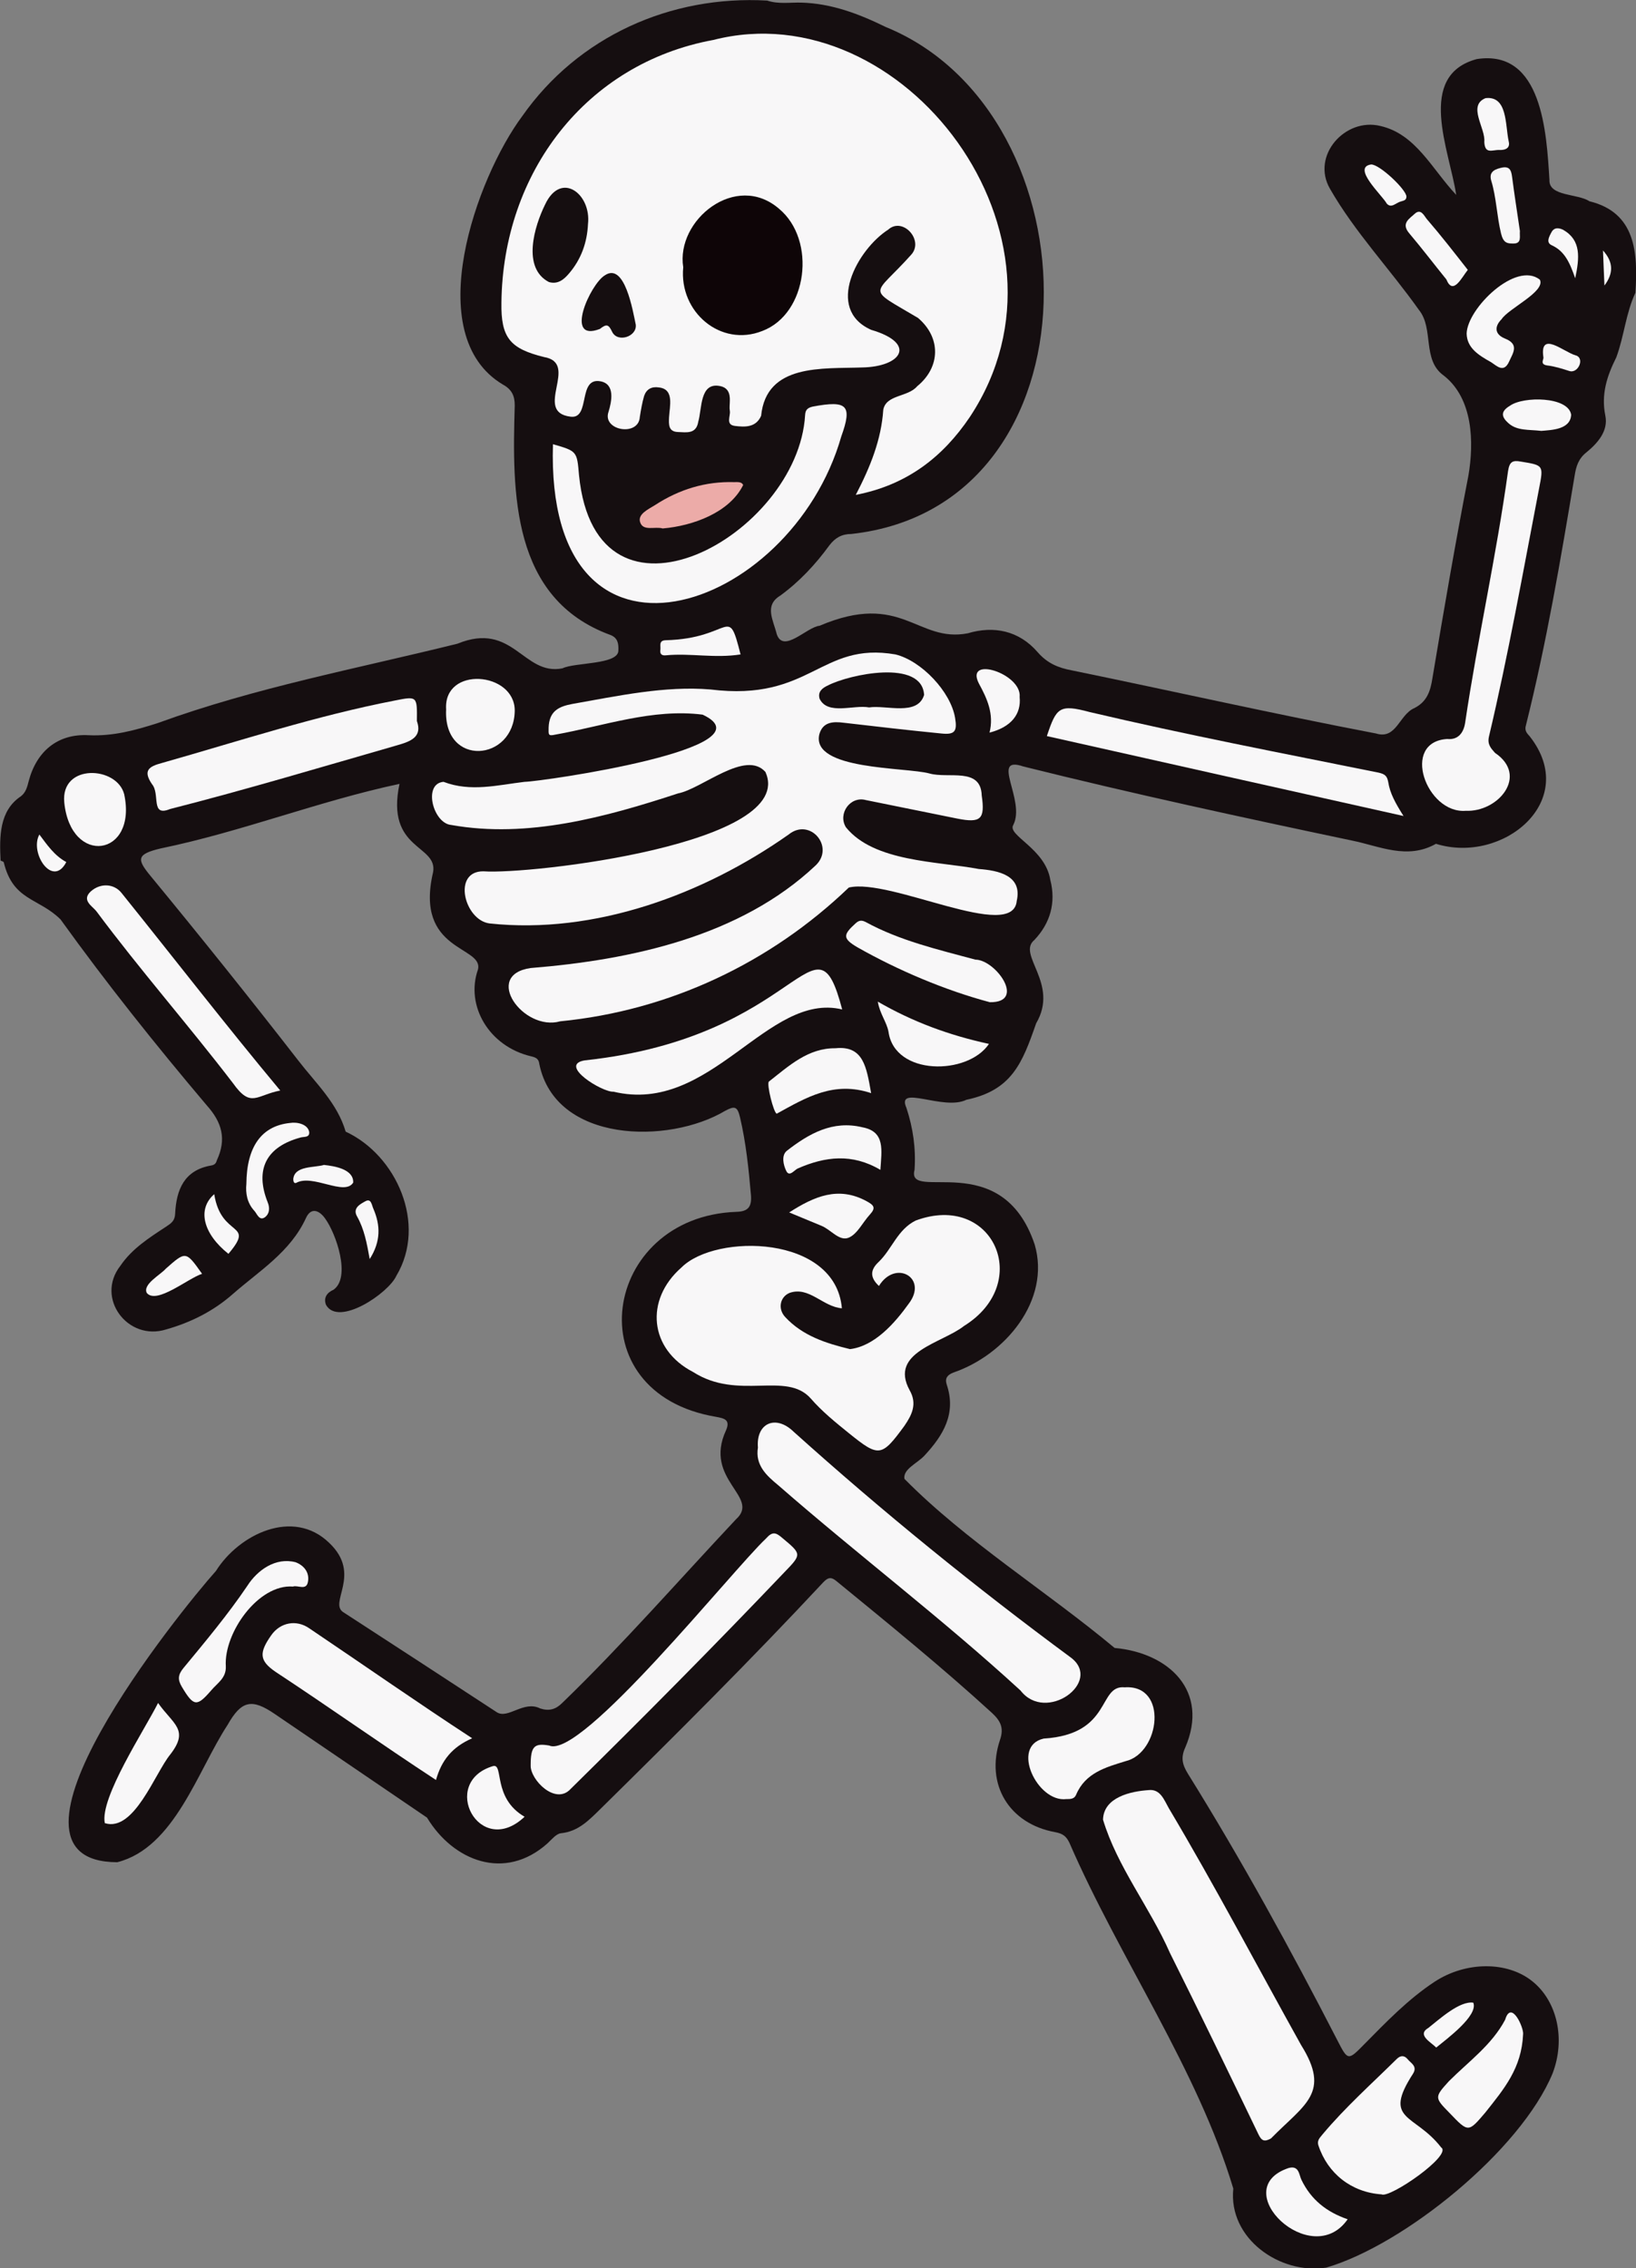
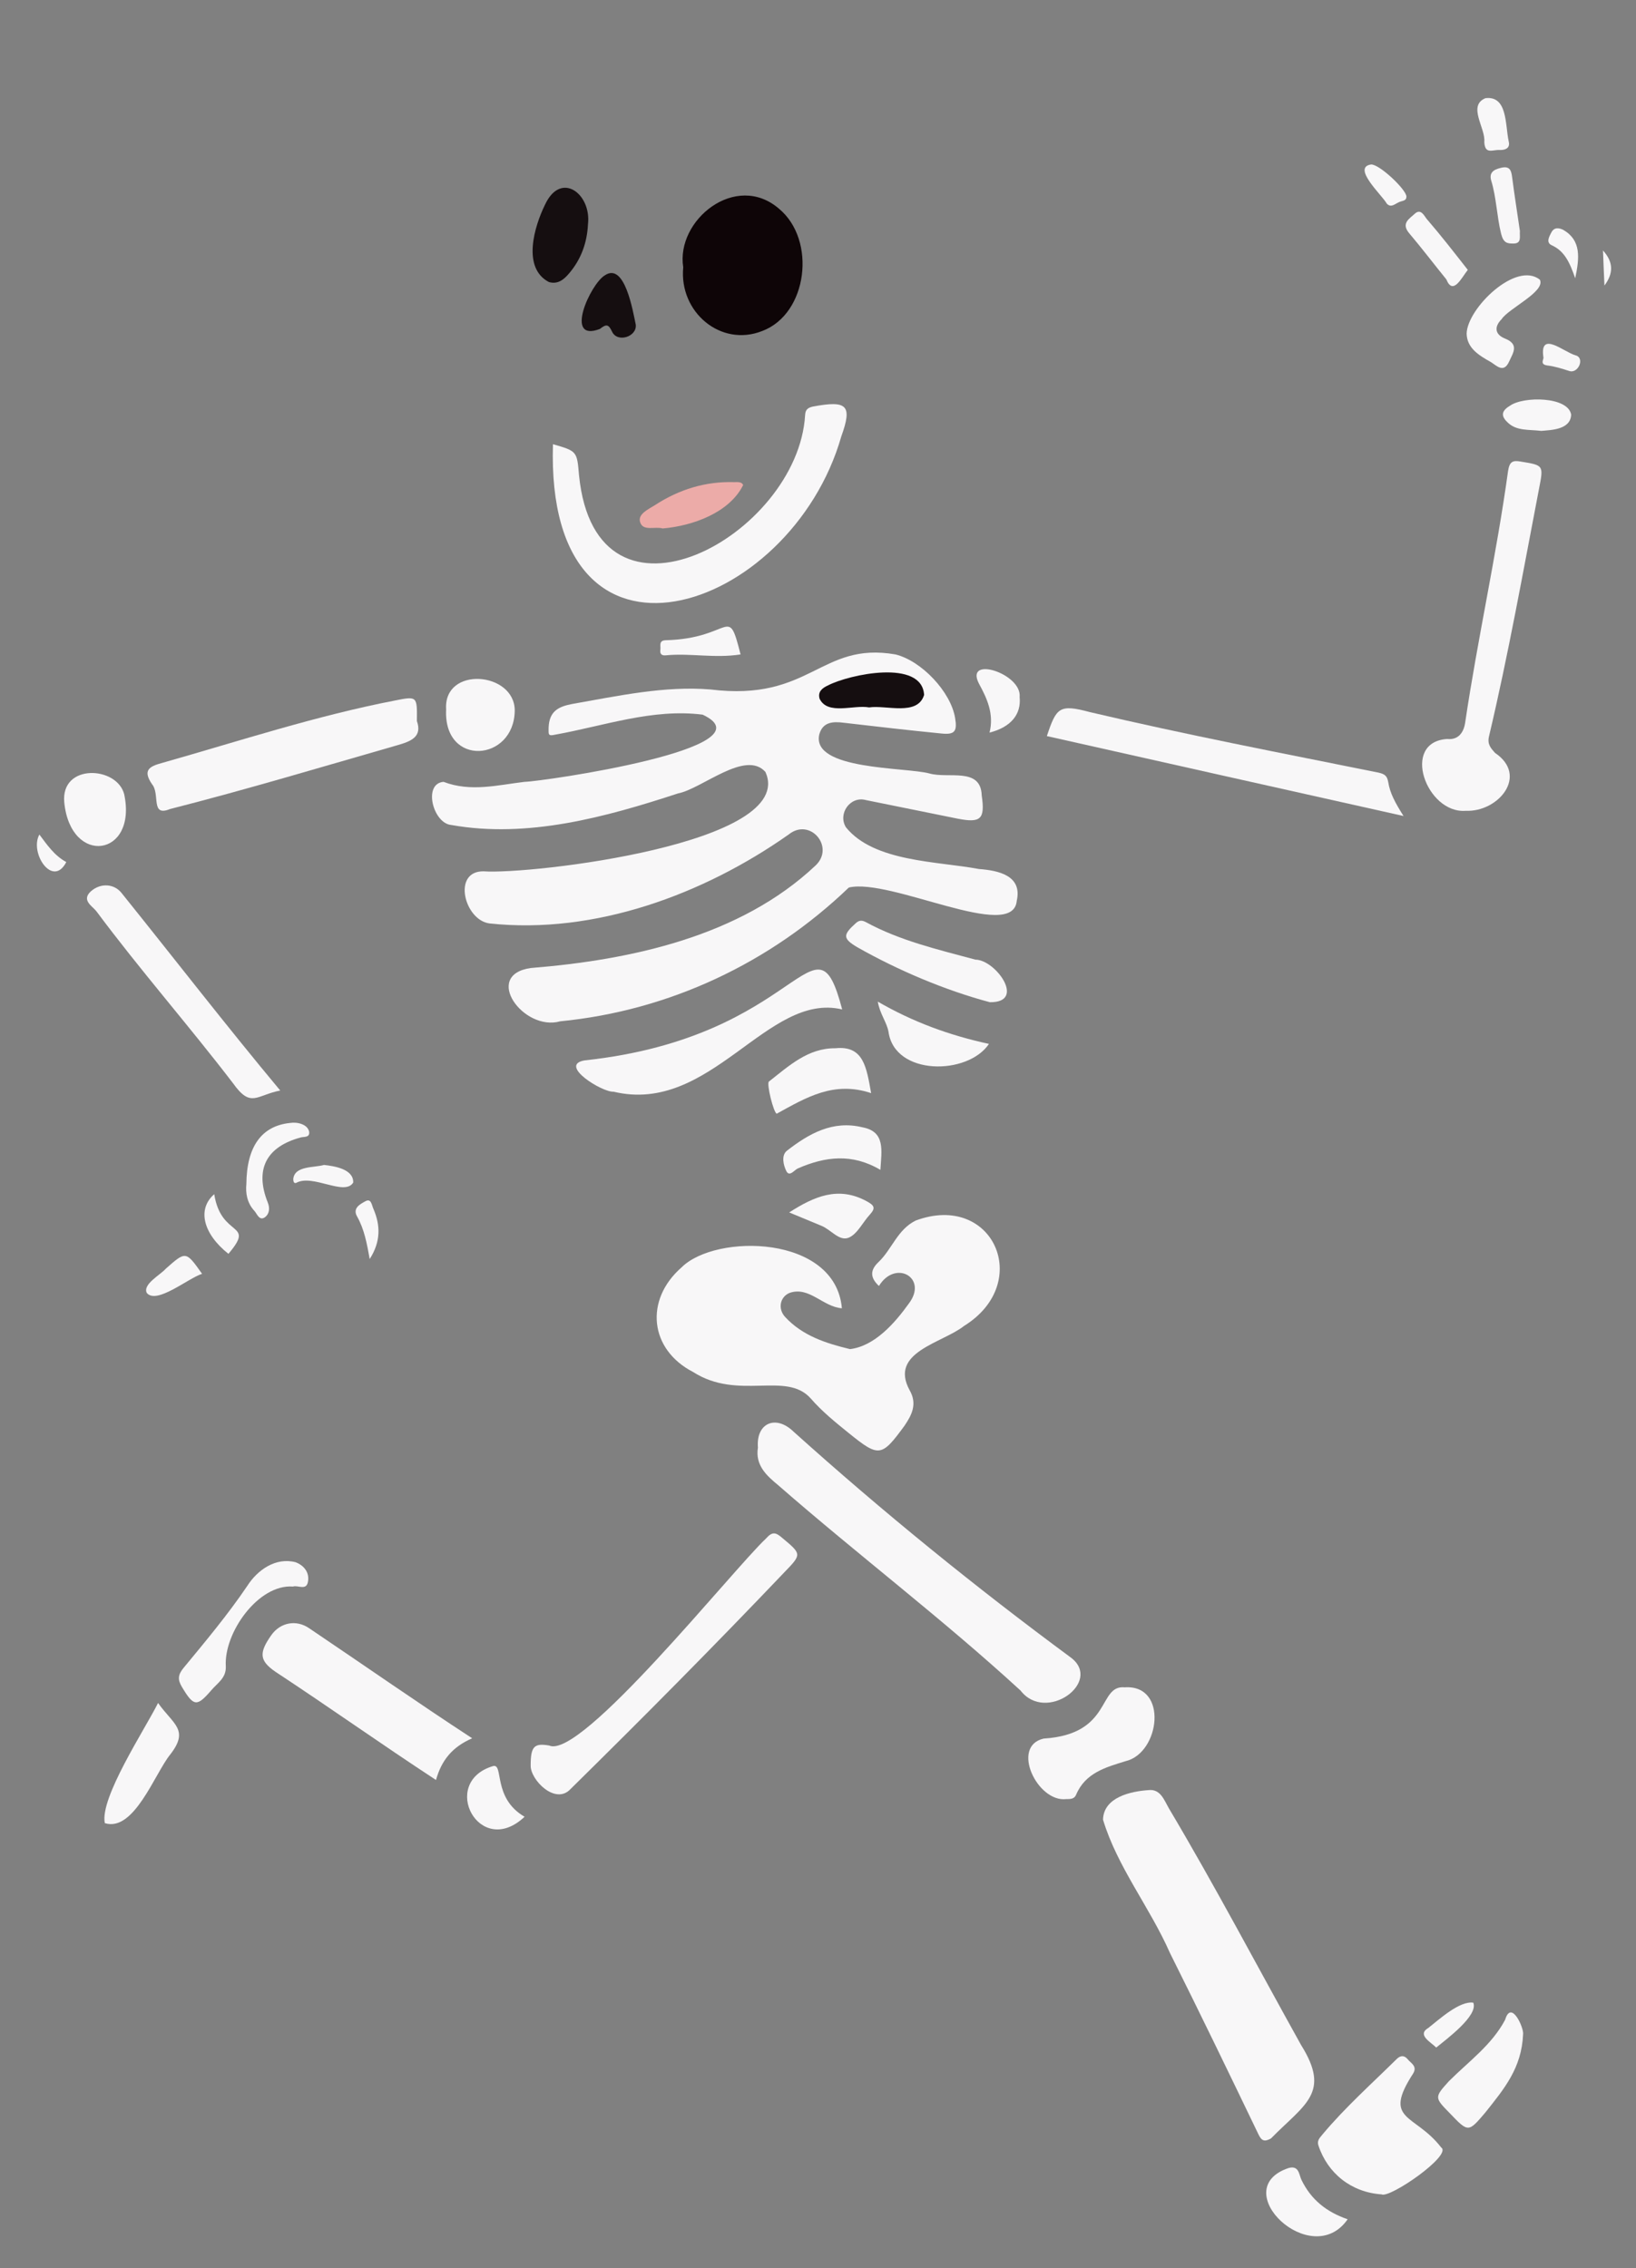
<svg xmlns="http://www.w3.org/2000/svg" version="1.1" baseProfile="tiny" id="Layer_1" x="0px" y="0px" viewBox="0 0 565.1 783.3" overflow="visible" xml:space="preserve">
  <rect x="0" y="0" width="565.1" height="783.3" fill="#808080" stroke="none" />
  <g>
-     <path fill="#150E10" d="M564.9,101.1c-3.3,7-3.9,15-6.6,22.3c-3.2,6.4-5.3,12.7-3.8,20.1c1.1,5.3-2.6,9.5-6.5,12.7   c-2.8,2.2-3.6,4.9-4.1,8.1c-4.8,28.8-9.7,57.7-16.8,86.1c-0.6,1.9,0.3,2.8,1.3,3.9c17.5,22.3-9.3,44.3-32.4,37.1   c-9.9,5.6-19.5,0.8-28.9-1.1c-38-8-75.9-16.2-113.6-25.6c-11.7-4,0.9,11.7-3.5,20.2c-2.2,3.6,11.1,8.1,12.8,19   c2,7.8,0,14.9-5.5,20.7c-6.2,5.1,8.7,15,0.6,28.8c-4.8,13.8-8.4,23.1-24.1,26.4c-7.9,3.9-24.4-5.5-20.7,2.8   c2.3,7,3.3,14.1,2.8,21.4c-3,11.5,30.1-8.2,41.5,25.8c5.6,19.2-10.2,38.1-28.1,44.2c-2,0.8-3,1.9-2.3,4.1   c3.4,10.1-1.2,17.6-7.7,24.6c-2.5,2.7-7.4,4.6-6.9,8c21.2,21.5,49.1,38.8,72.6,58.4c18.8,1.7,32.8,14.9,24.4,34.4   c-1.6,3.5-1,5.9,0.9,9c18.6,29.9,35.5,60.7,51.6,92c3.7,7.2,3.7,7.2,9.4,1.4c7.6-7.7,15.1-15.5,24.2-21.5   c10.8-7.1,25.2-7.2,33.9-0.1c8.5,6.9,11.4,19.9,6.9,31.7c-11,26.6-51.2,59.2-78.2,67.1c-15.9,2.5-33.9-10-32.1-27.3   c-12.4-41.3-39.2-79.3-56.6-119.4c-1.1-2.3-2.3-3.2-5-3.7c-15.9-2.9-24.1-16.6-19-31.8c1.5-4.3,0.1-6.7-2.8-9.4   c-17.3-15.8-35.5-30.6-53.7-45.5c-1.6-1.3-2.7-1.5-4.5,0.4c-25,26.8-50.9,52.6-77,78.3c-3.9,3.8-7.6,7.8-13.7,8.4   c-1.6,0.2-3.2,2.2-4.6,3.5c-14.8,13.2-32.6,6-41.6-8.9c-17.5-11.9-35.1-23.9-52.6-35.8c-7.9-5.4-11.5-4.7-16.3,3.8   c-10.3,15.7-18.3,42.4-38.1,47.4c-48.2-0.1,21.4-86.4,34.1-100.6c7.9-12.6,26.6-21.8,39.1-9.7c11.6,11-0.6,20.9,5.1,24.1   c17.6,11.4,35.2,22.9,52.8,34.4c3.9,2.5,9.3-4.2,15-1.3c3.1,1,5.4,0.3,7.6-1.9c20.9-20.2,40.1-42.2,60-63.4   c8.7-7.8-11.4-13.6-3.4-30.8c1.6-3.7-0.8-4.1-3.4-4.6c-49.1-8.2-39.4-69.1,6.9-70.8c4-0.1,5.4-1.6,5.1-5.7   c-0.8-9.1-1.7-18.1-3.8-27c-0.9-3.8-1.9-3.9-5.1-2.2c-19.6,11.7-58.6,11.1-64.2-16.1c-0.2-1.8-1.1-2.3-2.8-2.7   c-14.6-3.4-22.8-17.5-18.4-30c2-8.2-22-6-15.5-33.6c1.7-9.6-16.5-7.5-11.6-30.5c-28.1,6-54.4,16.5-82.5,22.3   c-8.5,2-8.2,3.8-3.5,9.5c17.3,21,34.3,42.2,51,63.7c6,7.8,13.5,14.7,16.4,24.6c17.5,8.1,28.2,31.9,17.5,49.8   c-2.7,6-20,17.7-24.3,10c-0.9-2.4,0.3-4.2,2.6-5.2c6.1-4.3,0.9-19.4-2.9-24.6c-1.9-2.7-4.8-4.1-6.6-0.2   c-5.4,11.8-16.2,18.3-25.3,26.3c-6.7,5.9-14.5,9.8-23,12.2c-13.2,4.2-24.6-10.8-15.8-22c4-5.9,10-9.7,15.8-13.5   c1.8-1.2,3-2,3.1-4.5c0.4-8.2,3.1-15,12.4-16.6c1.2-0.2,1.7-0.7,2-1.8c3.4-7.3,1.8-13.1-3.5-19c-17.6-20.8-34.6-42.1-50.5-64.2   c-7.6-7.5-16.4-6.4-19.6-19.7c-0.1-0.3-0.7-0.4-1.1-0.6C-0.2,289-0.3,280,7.2,275c1.7-1.3,2.2-3.2,2.7-5.2   c2.7-10.3,10-16.5,20.7-15.9c8.4,0.4,16.1-1.7,23.9-4.2c33.8-12.3,68.8-18.8,103.5-27.4c19.3-7.9,22.7,11.2,36.3,8.5   c4.2-2.1,19.4-1.2,19.3-6.2c0.1-2.3-0.2-4.3-2.7-5.3c-34.3-12.5-34-49.1-33.1-79.3c0-3.3-1-5.5-4.1-7.2   c-28.7-17.1-9.1-71.5,6.7-92.7C199.7,12.6,231.6-1.7,265,0.2c3.9,1.3,7.9,0.6,11.8,0.7c10.5,0.3,19.9,3.9,29.1,8.4   c73.8,30.1,75.7,165.4-11.8,175.1c-3.3,0-5.6,1.3-7.6,3.9c-4.8,6.6-10.4,12.6-17,17.4c-5.6,3.4-2.4,8.4-1.2,13.3   c2.3,6.8,10.4-2.5,14.8-2.9c28.4-12.1,33.7,6,51.2,2.6c9-2.7,17.7-0.9,24.1,6.5c3.3,3.8,7,5.4,11.8,6.3   c35.1,7.2,70,15.1,105.1,21.8c7,2.2,8-6.4,13.1-8.7c4.5-2.2,5.7-5.9,6.4-10.5c3.9-23.3,7.9-46.6,12.4-69.8   c2-11.6,1.6-26.7-8.5-34.6c-7.6-5.4-3.3-16.2-8.6-22.7c-10-14.1-22.1-26.8-30.7-41.8c-6.6-11.4,5.2-24.7,17.4-21.7   c12.3,2.8,17.8,14.9,26.2,23.8c-2.3-15.3-14-41.2,7.1-46.9c22.7-3.5,24.1,25.7,25.1,41.7c-0.3,5.8,9.8,4.7,13.8,7.4   C565,73.4,565.8,87.2,564.9,101.1z" />
-     <path fill="#F8F7F8" d="M295.6,170.9c5.1-9.8,8.8-19.1,9.5-29.4c1-5.3,8.5-4.3,11.7-8.1c8.1-6.6,8.3-16.8,0.3-23.6   c-18.3-10.9-15.6-7-2.3-21.9c4.4-5-3-13.1-8-8.6c-10.6,6.8-22,27.4-5.9,34.6c16,4.7,10.5,12.8-3.2,13c-13.6,0.5-33-1.4-34.8,16.7   c-1.8,4.1-5.6,3.9-9,3.5c-3.4-0.4-1.5-3.4-1.8-5.2c-0.2-1.1,0-2.3,0-3.5c0.1-2.6-0.7-4.6-3.5-5.1c-6.9-1.3-6.1,7.8-7.4,12.3   c-0.7,4.4-4.1,3.7-7,3.6c-3.4-0.1-3.2-2.7-3.1-5.1c0.2-3.8,1.9-9.7-3.5-10.3c-2.5-0.4-4.3,0.6-5.1,2.9c-0.7,2.4-1.1,4.8-1.5,7.3   c-0.4,6.9-13.1,4.7-10.8-1.8c1.1-3.6,2.3-9.5-2.7-10.5c-8.1-1.6-3.4,13.1-10.4,12.2c-13.2-1.6,3.3-18.5-9.2-20.6   c-11.7-2.9-14.9-6.6-14.7-18.8c0.5-44.8,29.1-82.6,73.2-90.7C311.9-3,376.4,81.5,335,144C325.7,157.8,313.3,167.5,295.6,170.9z" />
    <path fill="#F8F7F8" d="M245.4,238.1c34.7,4.3,37.9-16.6,63.9-12.1c9,2.2,19.1,12.9,20.6,21.9c0.8,4.7-0.1,5.9-4.8,5.4   c-11.2-1.1-22.4-2.4-33.6-3.7c-3.8-0.5-7.3-0.3-8.5,4c-2.9,12.4,29.9,11.3,38,13.5c6.6,1.9,17.8-2.3,18.1,7.6   c1.2,8.2-0.3,9.6-8.4,8c-10.5-2.1-21.1-4.3-31.6-6.4c-5.4-1.5-9.8,4.7-6.9,9.4c9.7,12,31.6,11.7,45.9,14.4   c6.7,0.5,15.1,2.2,13.1,11c-1.3,14.4-43.6-8-58-4.6c-27.1,26-61.9,42.5-99.7,46.2c-12.7,3.6-26.9-16-10.2-18.4   c34.7-2.8,72.4-10.9,98.4-35.4c6.8-6.4-1.9-16.7-9.3-10.7c-29.4,20.7-67,34.6-103.3,30.7c-8.7-1.1-13-18.1-2.1-18   c15.9,1.2,108.5-9.5,97.4-34.3c-6.9-7.8-21.9,5.8-30.2,7.4c-25,8.2-52,15.6-78.3,10.9c-6.3-0.5-9.9-14.3-2.7-14.9   c9.4,3.6,18.7,1.1,28,0c6.1-0.1,86.1-11.7,61.5-23.2c-17.3-2.2-34.1,3.9-50.9,6.9c-2.6,0.6-2.3-0.1-2.3-2.4   c0.2-5.7,3.4-7.3,8.2-8.2C213.6,240.3,229.6,236.8,245.4,238.1z" />
    <path fill="#F8F7F8" d="M290.8,451.8c-6.6-0.5-11.3-7.7-18.1-5.3c-3.3,1.4-4.1,5.5-1.5,8.3c6,6.5,14.1,9.1,22.4,11.1   c8.5-1,15.5-9,20.3-15.7c6.8-8.9-4.6-15.4-10.3-6.1c-3.1-2.9-3.1-5.5-0.1-8.3c4.6-4.4,6.5-11.2,12.8-14.3   C343,411.6,357,443,333,457.9c-7.6,6-26,9-18.8,22.2c2.7,4.7,0.8,8.5-1.8,12.3c-7.9,10.8-8.8,10.9-19.1,2.6   c-4.7-3.8-9.3-7.5-13.3-12.1c-8.5-9.5-25,0.9-40.6-9.1c-15.1-7.8-16.8-24.9-4-36.1C247.2,425.9,288.6,426.4,290.8,451.8z" />
    <path fill="#F8F7F8" d="M381,628.4c0.2-7.8,9.7-9.8,15.7-10.2c4.1-0.5,5.4,3.4,7,6.2c16,26.9,30.5,54.5,45.7,81.8   c10.4,16.6,1.3,20.4-10.4,32.3c-2.2,1.2-3.2,0.9-4.3-1.4c-10.1-21-20.2-41.9-30.6-62.7C397.2,658.7,385.9,644.7,381,628.4z" />
    <path fill="#F8F7F8" d="M261.8,499.9c-0.7-8.4,6.1-11.5,12.3-5.5c30.7,27.6,62.7,53.6,95.9,78.1c10.9,8.4-8.7,22.7-17.5,11.3   c-26.9-24.7-56.2-46.9-83.7-70.9C264.8,509.6,260.8,506,261.8,499.9z" />
    <path fill="#F8F7F8" d="M191,153.4c8.3,2.4,8.3,2.4,9,10.7c5.9,59.3,75.7,20.9,78.1-20.8c0.1-1.8,0.9-2.5,2.7-2.9   c11.8-2.2,13.7-0.5,9.8,10.3C273.1,212,188.3,240.4,191,153.4z" />
    <path fill="#F8F7F8" d="M506.3,280c-13.6,1.1-22.6-23.8-6.4-24.8c3.8,0.4,5.7-2.2,6.2-5.7c4.3-29,10.8-57.7,14.8-86.8   c0.5-3.3,1.6-3.8,4.4-3.3c7.9,1.3,7.9,1.2,6.3,9.4c-5.5,28.6-10.6,57.3-17.3,85.6c-0.6,2.7,0.7,4,2.1,5.6   C528.1,267.9,517.5,280.5,506.3,280z" />
    <path fill="#F8F7F8" d="M144,249c1.9,5.4-1.9,7-6.9,8.4c-26.1,7.5-52.1,15.3-78.4,22c-6.8,2.8-3.3-5.2-6.2-8.6   c-3.2-4.7-1.1-6.1,3.4-7.3c26.8-7.6,53.2-16.3,80.6-21.6C144.1,240.4,144.1,240.4,144,249z" />
    <path fill="#F8F7F8" d="M183.3,609.7c0-6.6,1.2-7.8,6.4-6.9c11,5,63.3-60.6,74.9-71.5c2.2-2.5,3.4-2.1,5.6-0.2   c6.7,5.6,6.8,5.6,0.8,11.8c-24.2,25.4-48.9,50.3-73.9,74.9C191.9,623.5,183.2,614.7,183.3,609.7z" />
    <path fill="#F8F7F8" d="M484.8,281.8c-42.1-9.4-82.7-18.5-123.2-27.6c3.3-9.9,4.3-11.1,14.8-8.3c33.1,7.8,66.4,14.2,99.7,20.9   c2.2,0.5,3,1.1,3.4,3.2C480.1,273.9,481.9,277.2,484.8,281.8z" />
    <path fill="#F8F7F8" d="M163.1,600.3c-6.9,3-10.6,7.6-12.5,14.4c-18.8-12.3-36.8-25.1-55.5-37.4c-5.5-3.8-5.7-6.5-1.4-12.6   c3.1-4.4,8.6-5.5,13.1-2.4C125.8,575.1,143.8,587.7,163.1,600.3z" />
-     <path fill="#F8F7F8" d="M290.9,348.6c-25.9-6.2-45.3,36.5-79,28.4c-3.8,0.3-19.2-9.2-10-10.8C277.3,358.1,281.4,312.4,290.9,348.6z   " />
+     <path fill="#F8F7F8" d="M290.9,348.6c-25.9-6.2-45.3,36.5-79,28.4c-3.8,0.3-19.2-9.2-10-10.8C277.3,358.1,281.4,312.4,290.9,348.6" />
    <path fill="#F8F7F8" d="M477.2,757.8c-10.4-0.7-18.6-7.2-21.8-16.9c-0.6-1.9,0.7-2.8,1.5-3.9c7.8-9.3,16.9-17.4,25.5-25.9   c1.4-1.4,2.7-1.3,3.8,0c1.1,1.4,3.5,2.4,1.9,5c-10.7,16.5,0.6,13.7,9.7,25.5C501.8,744.2,480,759.3,477.2,757.8z" />
    <path fill="#F8F7F8" d="M96.8,376.6c-8.3,1.6-10.1,6.2-16.3-2.5C65.1,354,48.4,335,33.3,314.7c-1.4-1.8-5.3-3.8-1.9-6.9   c3.4-3,8.1-2.6,10.6,0.6C60.5,331.4,77.8,353.8,96.8,376.6z" />
    <path fill="#F8F7F8" d="M388.5,582.7c15.1-1,12.2,22.7,0.3,25.5c-6.8,2.1-13.9,4-17.1,11.6c-0.6,1.5-2,1.5-3.4,1.5   c-10,1.2-19.3-18.3-7.8-20.9C384.3,598.9,379.1,581.8,388.5,582.7z" />
    <path fill="#F8F7F8" d="M341.9,346.1c-15.4-4.1-31.7-11-45.8-19c-5.1-3-4.9-4.3-0.6-8.2c1.2-1.1,2.1-1.2,3.5-0.5   c11.9,6.5,25,9.5,37.9,13C343.9,331.4,354.6,346.3,341.9,346.1z" />
    <path fill="#F8F7F8" d="M526.1,702.5c-0.5,11.7-6.5,18.8-13.1,27.1c-5.8,6.8-5.8,6.9-12.2,0.2c-5.3-5.4-5.4-5.5-0.3-11.1   c6.8-6.8,14.8-12.5,19.4-21.2C522,690.4,526.4,700.3,526.1,702.5z" />
    <path fill="#F8F7F8" d="M101.2,547.9c-12-0.9-23.9,16-23.2,27.5c0.2,4.1-2.9,5.8-5,8.3c-5,5.8-6.1,5.7-10.2-1.2   c-1.5-2.5-1.3-4.2,0.6-6.5c7.6-9.2,15.3-18.4,22-28.3c3.5-5.5,9.8-10,16.7-8.2c2.9,1.1,4.8,3.5,4.3,6.6   C105.9,549.5,102.9,547.3,101.2,547.9z" />
    <path fill="#F8F7F8" d="M154.1,245c-1-15.1,23.7-13.1,23.7,0.4C177.6,263.1,153.1,265,154.1,245z" />
    <path fill="#F8F7F8" d="M54.6,588.1c5.2,7.4,10.9,9.2,4.2,17.8c-5.3,6.5-12.5,26.9-22.6,23.7C34.4,620.9,50,597.3,54.6,588.1z" />
    <path fill="#F8F7F8" d="M300.9,377.5c-12.9-4.3-22.4,1.5-32.6,7.1c-1.1-0.3-3.6-10.4-2.7-11.1c6.9-5.4,13.5-11.6,23-11.5   C298.3,361,299.3,368.6,300.9,377.5z" />
    <path fill="#F8F7F8" d="M22.2,277.1c-1.3-13.5,18.2-12.6,20.7-2.8C47.5,295.9,24.4,299.2,22.2,277.1z" />
    <path fill="#F8F7F8" d="M341.6,360.5c-7.3,10.9-32.6,11.1-34.7-4.2c-0.6-3.3-3-6.2-3.7-10.4C315.3,352.9,327.8,357.5,341.6,360.5z" />
    <path fill="#F8F7F8" d="M506.6,115.2c0.2-8.7,17.1-25.2,25.3-18.6c2,4.1-10.8,9.9-13.2,13.6c-2.7,2.7-2.3,5.3,1.1,6.7   c5.1,2,2.8,5,1.5,7.9c-1.9,4.3-4.4,1.4-6.4,0.2C510.8,122.7,506.7,120.2,506.6,115.2z" />
    <path fill="#F8F7F8" d="M465.5,766.4c-12.5,18-42.1-10.4-20.4-17.7c3.6-1,3.6,2.3,4.4,4C452.8,759.6,458.2,763.9,465.5,766.4z" />
    <path fill="#F8F7F8" d="M304.1,404c-9.8-5.8-19.1-4.6-28.5-0.5c-1.2,0.5-2.9,3.1-4,0.9c-1-2-1.8-5.4,0.2-7   c7.6-5.9,15.8-10.6,26.1-8.1C305.9,390.8,304.5,397.3,304.1,404z" />
    <path fill="#ECABA8" d="M228.9,182.5c-2.6-0.8-6.8,1.1-7.8-2.2c-0.9-2.8,3-4.5,5.2-5.9c8.3-5.4,17.4-8.2,27.3-7.9   c1.1,0,2.6-0.2,3.1,1C252,177,239.4,181.6,228.9,182.5z" />
    <path fill="#F8F7F8" d="M272.6,418.7c8.6-5.5,16.9-9.2,26.7-3.9c2.6,1.4,3.3,2.3,1.2,4.6c-2.5,2.7-4.3,6.7-7.3,8   c-3.3,1.4-6.2-2.8-9.5-4.1C280.2,421.9,276.8,420.4,272.6,418.7z" />
    <path fill="#F8F7F8" d="M181.2,627.4c-15.6,14.7-29.6-11.9-10.9-17.5C174.1,608.9,170,620.9,181.2,627.4z" />
    <path fill="#F8F7F8" d="M85.1,408.9c0.1-13,5.3-20.1,15.1-21.1c2.4-0.4,6.1,0.4,6.6,3.1c0.2,2-1.7,1.6-2.9,1.9   c-11.9,3.2-16,11-11.4,22.5c0.8,2,0.5,3.9-0.9,5c-2,1.5-2.8-1.1-3.7-2.1C85.3,415.4,84.8,412,85.1,408.9z" />
    <path fill="#F8F7F8" d="M507,93.2c-2.1,2.6-5.1,9-7.4,3.3c-4.3-5.3-8.4-10.7-12.8-15.9c-3-3.5,0.1-5.1,1.9-6.8   c2.1-1.9,3.2,0.7,4.1,1.8C497.8,81.4,502.3,87.2,507,93.2z" />
    <path fill="#F8F7F8" d="M341.8,253c1.6-6.4-0.8-11.7-3.7-17c-4.9-9.7,14.9-3.4,14.1,4.7C352.8,246.7,349.2,251.1,341.8,253z" />
    <path fill="#F8F7F8" d="M532.4,148.8c-4.5-0.5-8.3,0-11.3-2.6c-2.5-2.2-2.9-4.1,0.5-6.1c4.6-3.3,20.1-3.2,21.1,3.1   C542.5,148.4,535.8,148.5,532.4,148.8z" />
    <path fill="#F8F7F8" d="M255.8,226c-8.9,1.4-17.3-0.5-25.7,0.3c-1.6,0.2-2.2-0.5-2-1.9c0.2-1.3-0.7-3.2,1.8-3.3   C253.1,220.5,251.3,208.2,255.8,226z" />
    <path fill="#F8F7F8" d="M525,79.8c-0.2,1.8,0.8,4.4-2.4,4.3c-2,0-3.3-0.2-4.1-3.4c-1.5-6.1-1.6-12.4-3.4-18.3   c-0.8-2.7,0.7-3.8,3.2-4.4c3-0.8,3.7,0.6,4,3.1C523.1,67.3,524.1,73.6,525,79.8z" />
    <path fill="#F8F7F8" d="M521.1,48.7c0.5,1.8-0.2,3.2-3.3,3.1c-2.3-0.1-4.9,1.6-5.1-2.8c0.5-4.7-5.9-12.5,0.4-15.1   C520.7,33,519.9,42.9,521.1,48.7z" />
    <path fill="#F8F7F8" d="M69.8,439.9c-4.8,1.5-15.7,10.7-19.1,6.6c-1.5-3,4.8-6.3,6.6-8.4C64.2,432,64.2,432,69.8,439.9z" />
    <path fill="#F8F7F8" d="M496.1,707.1c-1.9-1.9-6.8-4.4-2.7-6.8c3.8-3,10.8-9.4,15.5-8.7C510.7,696.1,499.5,704.3,496.1,707.1z" />
    <path fill="#F8F7F8" d="M78.9,433c-8.7-6.9-10.9-15.4-4.9-20.6C76.4,427.7,88.4,421.8,78.9,433z" />
    <path fill="#F8F7F8" d="M111.9,402.3c3.8,0.4,10.3,1.5,10.1,6.1c-3,4.8-14-3.1-19.7,0.1c-0.8,0.3-1-0.6-1-1.3   C101.7,402.5,108.6,403.3,111.9,402.3z" />
    <path fill="#F8F7F8" d="M473.6,56.8c2.9-0.1,12.2,8.7,12.2,11.1c0,1.4-1.2,1.4-2,1.7c-1.6,0.4-3.2,2.5-4.8,0.7   C477.5,67.5,466.8,57.8,473.6,56.8z" />
    <path fill="#F8F7F8" d="M127.7,434.8c-1-5.6-1.9-10.3-4.3-14.6c-1.8-3,1.1-4.4,2.7-5.3c2.2-1.3,2.3,1.4,2.9,2.6   C131.4,423.1,131.6,428.7,127.7,434.8z" />
    <path fill="#F8F7F8" d="M533.1,123.3c-1.3-9.3,7.1-1.7,11.1-0.6c3.4,0.9,0.9,6.5-2.2,5.4c-2.5-0.8-5-1.6-7.6-1.9   C531.7,125.8,533.4,124,533.1,123.3z" />
    <path fill="#F8F7F8" d="M544.1,96.1c-1.9-5.5-3.7-9.4-8.1-11.4c-2-0.9-1-2.8-0.2-4.3c1-2.1,2.8-1.7,4.2-1   C546.2,83,545.6,89,544.1,96.1z" />
    <path fill="#F8F7F8" d="M13.6,288.2c2.7,3.6,5.2,7.3,9.3,9.5C18.2,306.8,10.1,294.5,13.6,288.2z" />
    <path fill="#F8F7F8" d="M554.2,98.6c-0.2-3.8-0.3-7.6-0.5-12.1C557.5,90.7,557.2,94.6,554.2,98.6z" />
    <path fill="#0E0507" d="M236,92.3c-2.6-16.3,18.2-33.1,33.1-20.2c13,10.8,9.9,36.3-5.8,42.2C249,120,234.5,107.8,236,92.3z" />
    <path fill="#150E10" d="M203.1,77.4c-0.3,6.3-2.3,12.1-6.6,17.1c-1.7,2-3.8,3.8-6.9,2.9c-9.4-4.9-5-19.3-1.3-26.8   C193.8,58.9,204.3,67,203.1,77.4z" />
    <path fill="#150E10" d="M219.6,112.1c0.5,4.2-6.4,6.4-8.2,2.4c-1.2-2.5-1.9-2.7-4.2-0.9c-12.5,4.8-3.3-15.5,1.7-18.5   C215.8,90.4,218.6,107.4,219.6,112.1z" />
    <path fill="#150E10" d="M300.2,244.3c-5.3-1-14.3,2.8-17.1-3c-0.7-2.4,0.9-3.7,2.9-4.6c7.3-3.8,32.5-9.2,33.2,3.3   C316.9,247.4,306.1,243.4,300.2,244.3z" />
  </g>
</svg>